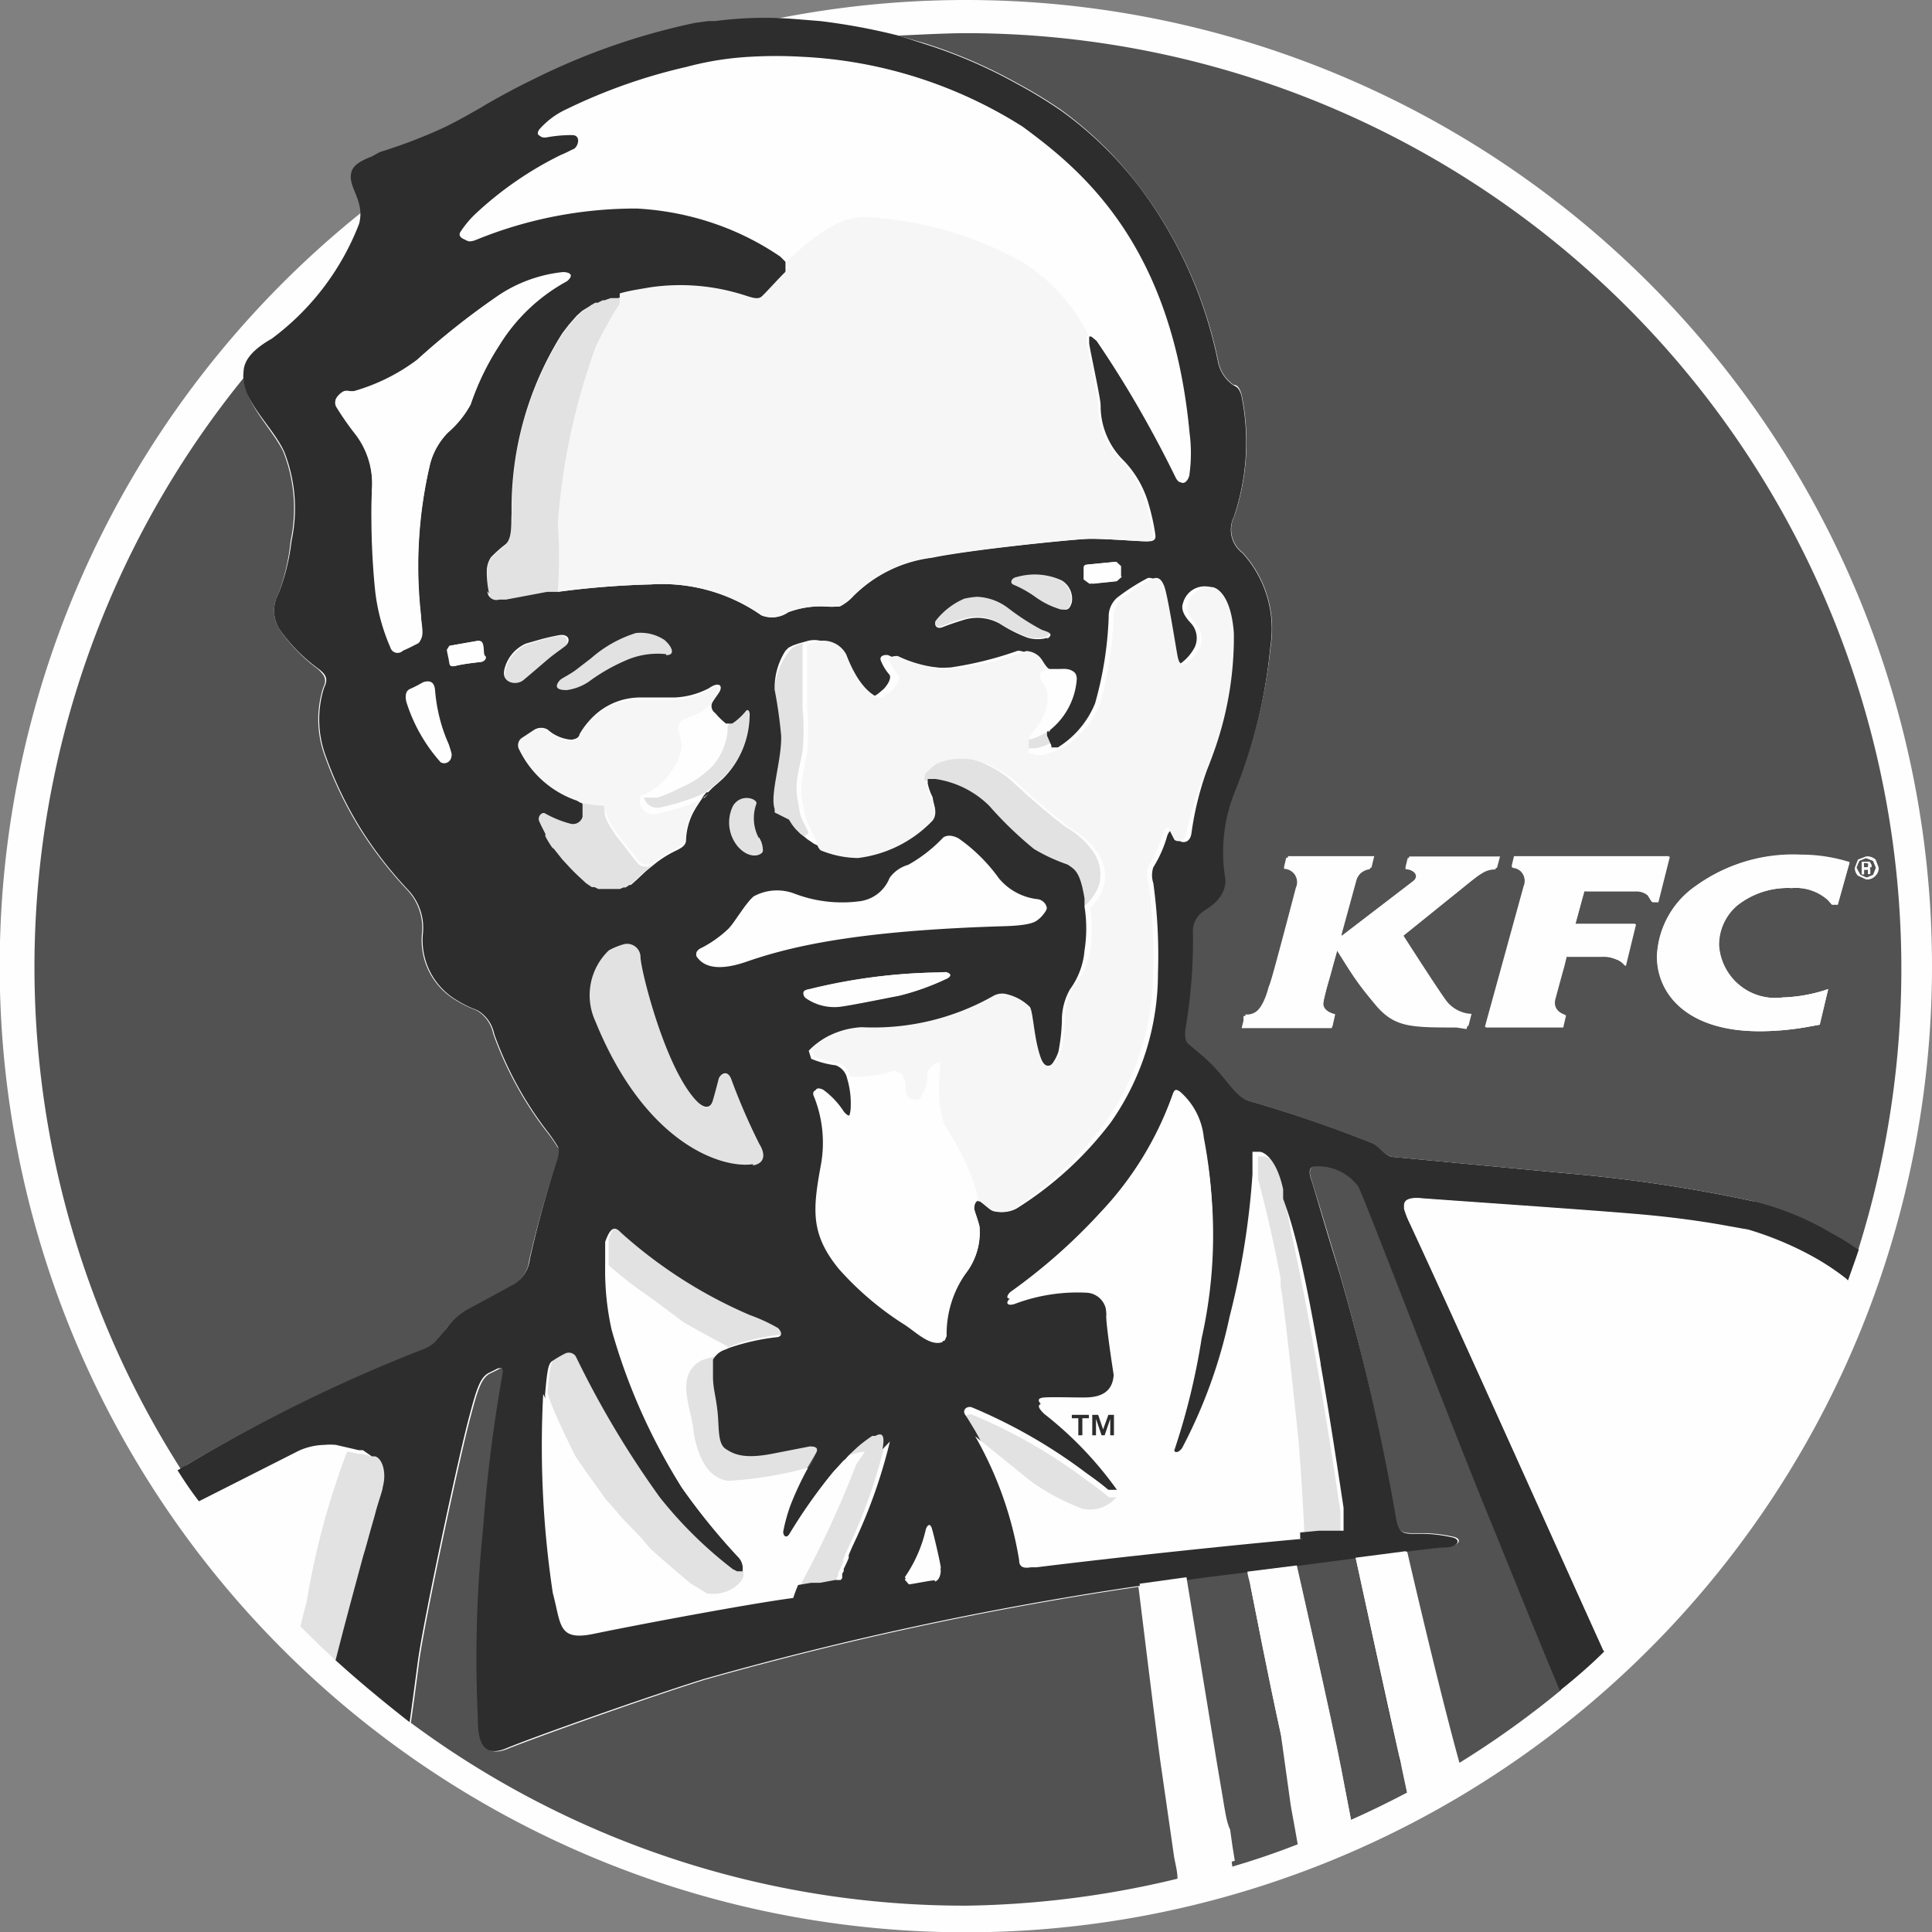
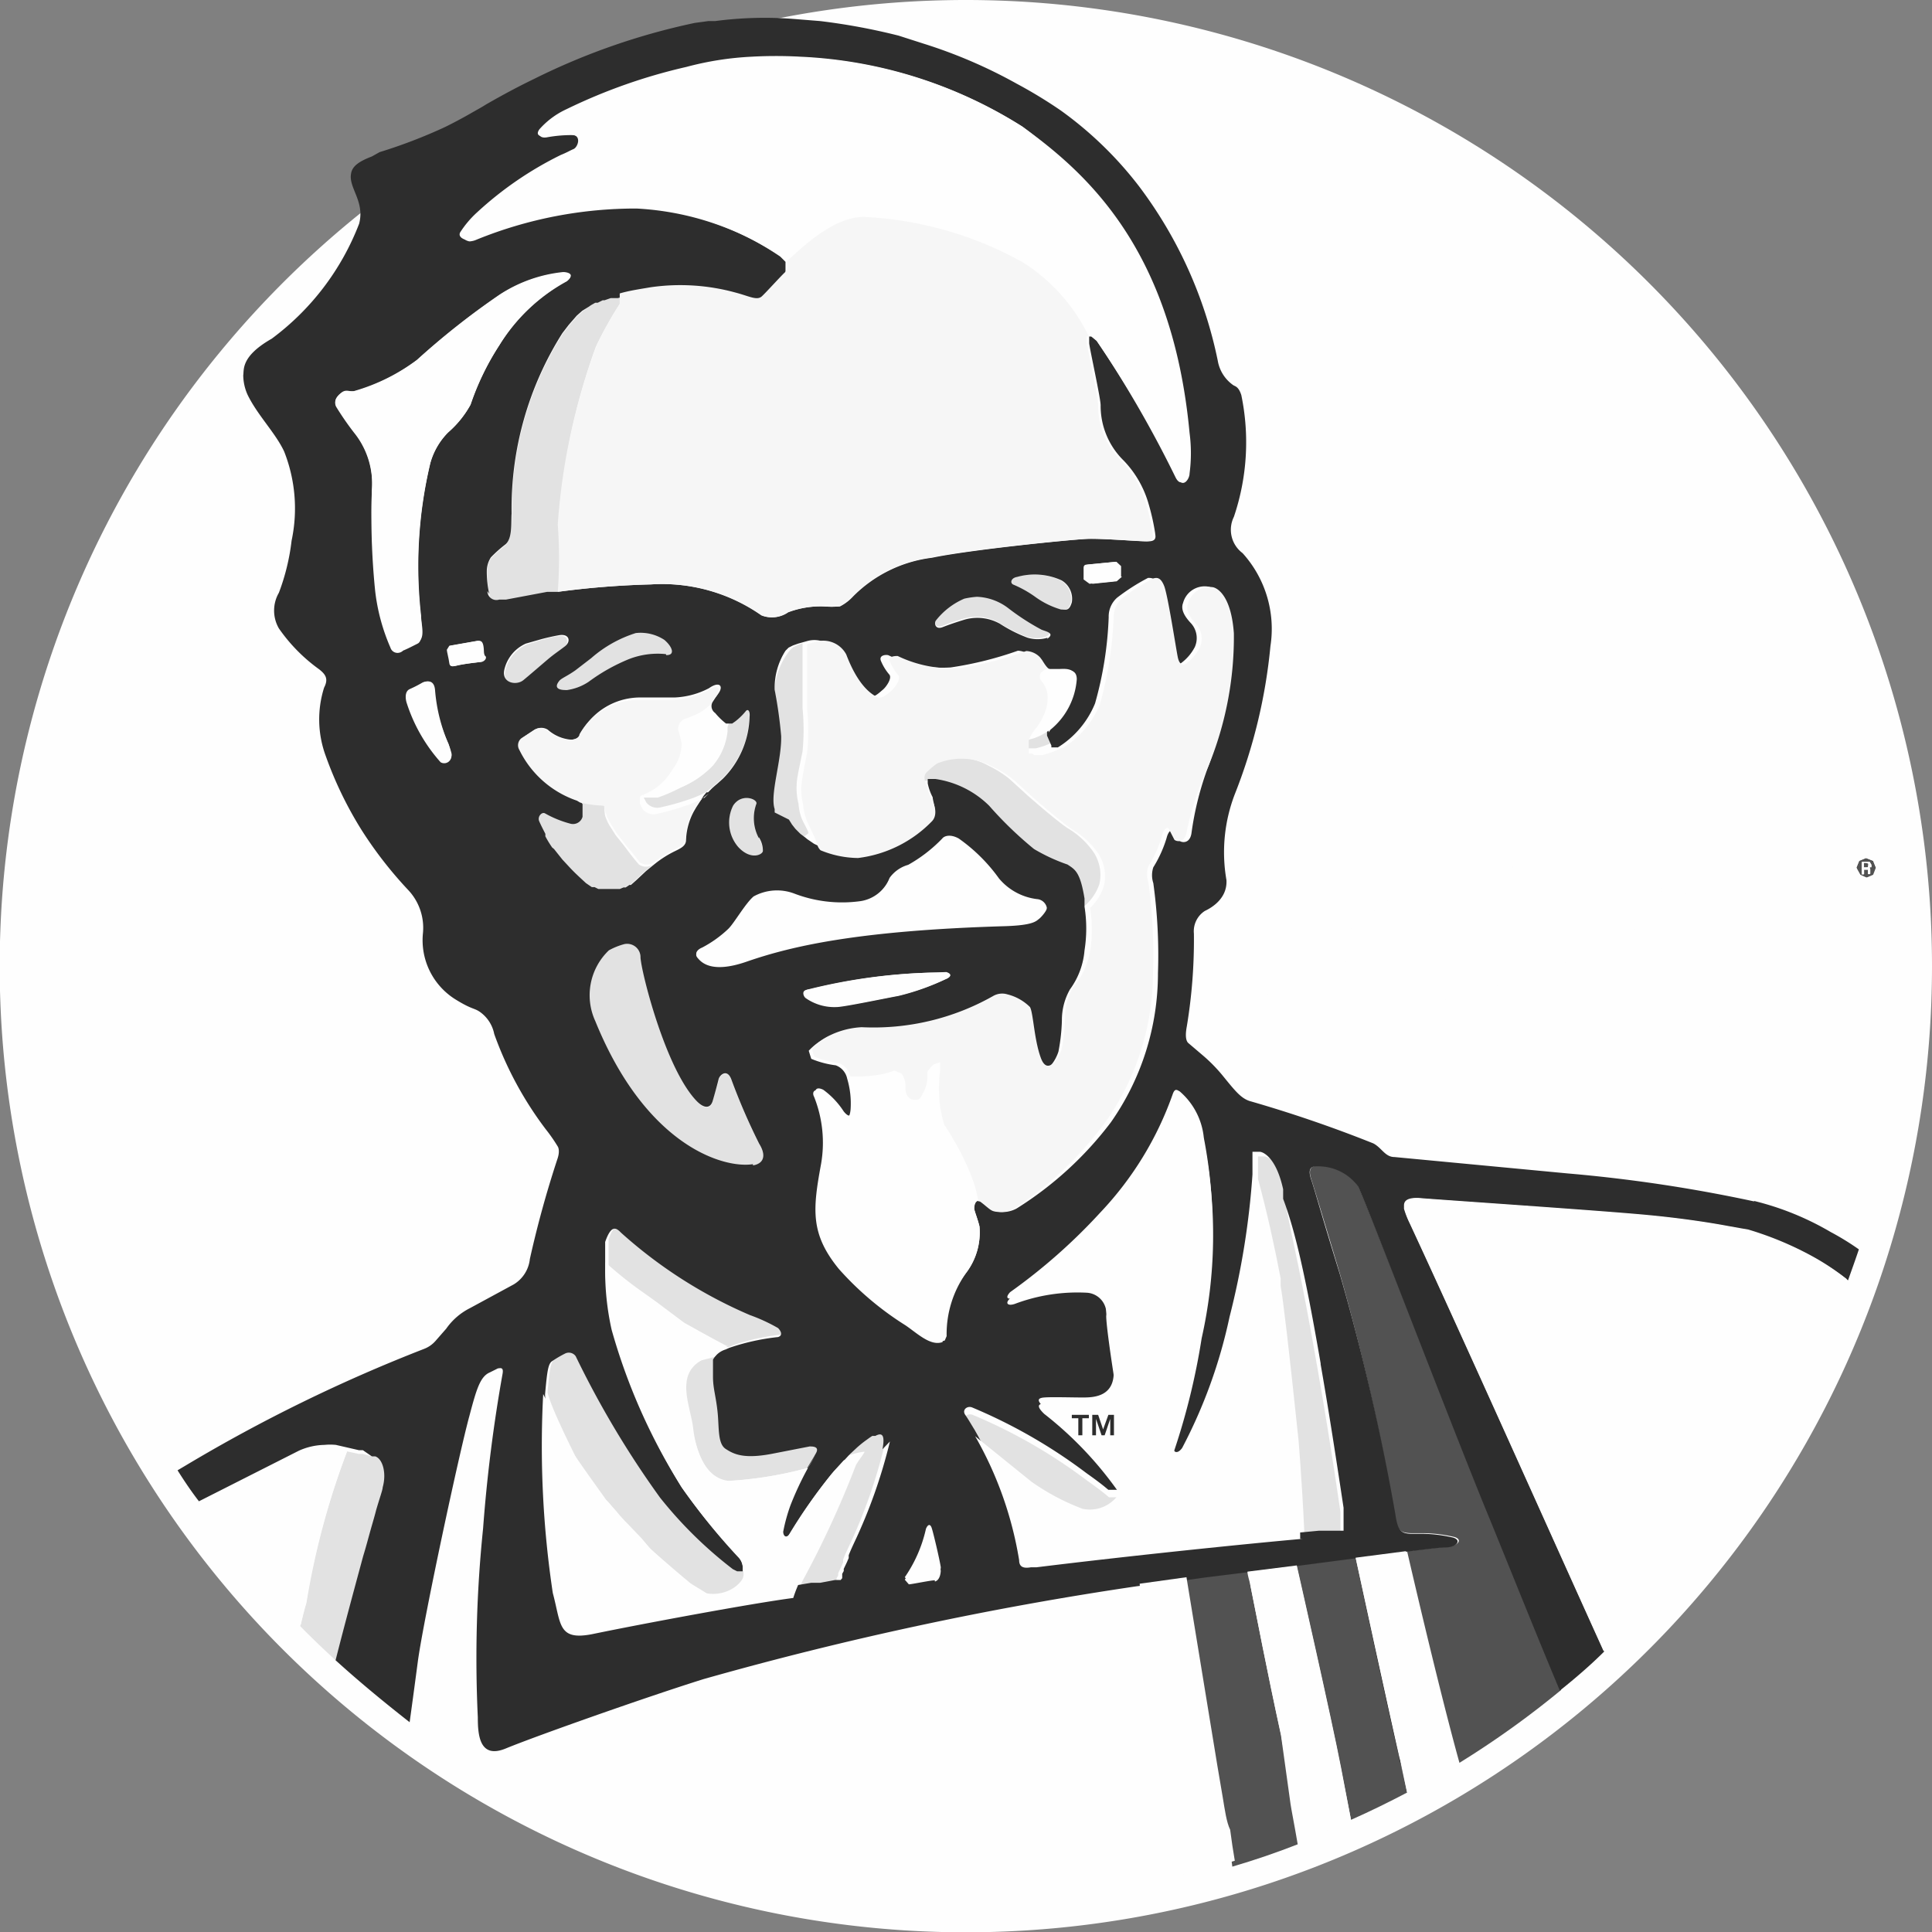
<svg xmlns="http://www.w3.org/2000/svg" viewBox="0 0 62.35 62.35">
  <rect x="0" y="0" width="62.35" height="62.35" fill="#808080" stroke="none" />
  <defs>
    <style>.cls-1{fill:#fefefe;}.cls-1,.cls-2,.cls-3,.cls-4,.cls-5{fill-rule:evenodd;}.cls-2{fill:#525252;}.cls-3{fill:#e2e2e2;}.cls-4{fill:#2d2d2d;}.cls-5{fill:#f6f6f6;}</style>
  </defs>
  <title>Ресурс 12</title>
  <g id="Слой_2" data-name="Слой 2">
    <g id="Слой_1-2" data-name="Слой 1">
      <path class="cls-1" d="M31.18,0A31.18,31.18,0,1,0,62.35,31.18,31.18,31.18,0,0,0,31.18,0Z" />
-       <path class="cls-2" d="M13.67,43.56a.93.93,0,0,0,.36-.25l.35-.4a2.07,2.07,0,0,1,.76-.66l1.42-.77a1.09,1.09,0,0,0,.52-.82A33.75,33.75,0,0,1,18,37.4c.11-.26.06-.32,0-.37a5.39,5.39,0,0,0-.42-.59,11.48,11.48,0,0,1-1.66-3.07,1.14,1.14,0,0,0-.43-.69c-.21-.16-.26-.08-.81-.42a2.25,2.25,0,0,1-1.06-2.15,1.78,1.78,0,0,0-.46-1.37,13.08,13.08,0,0,1-1.5-1.92,12.25,12.25,0,0,1-1.18-2.43,3.4,3.4,0,0,1-.05-2.2c.15-.29,0-.43-.16-.59A5.44,5.44,0,0,1,9,20.28a1.15,1.15,0,0,1,0-1.15,7,7,0,0,0,.38-1.68,5,5,0,0,0-.24-2.88C8.86,14,8.28,13.4,8,12.74a1.57,1.57,0,0,1-.14-.63l0,.09a30.15,30.15,0,0,0-2,35.25L6,47.29A51,51,0,0,1,13.67,43.56Z" />
      <path class="cls-2" d="M43.83,38.27a1.6,1.6,0,0,0-1.27-.65c-.12,0-.38,0-.25.41s.31,1,.93,3.07A73.76,73.76,0,0,1,45,48.84c.08.56.19.63.56.64H46a4.64,4.64,0,0,1,.93.12c.29.08.13.3-.25.32-.18,0-.79.08-1.27.14,0,0,1,4.35,1.69,6.83a29.58,29.58,0,0,0,3.28-2.35c-.76-1.81-1.57-3.84-2.26-5.53C47,46.33,44.23,39.14,43.83,38.27Z" />
-       <path class="cls-2" d="M37.49,57.14c-.12-.76-.71-5.63-.75-5.93v0a110.12,110.12,0,0,0-14,3c-1.85.58-5.33,1.82-6.36,2.23-.87.35-.88-.46-.92-1a40.78,40.78,0,0,1,.17-6.09,49.05,49.05,0,0,1,.63-5c0-.23-.09-.2-.15-.17l-.26.13c-.31.13-.43.53-.66,1.4-.33,1.2-1.46,6.47-1.66,7.89-.07.55-.17,1.3-.27,2a30,30,0,0,0,17.93,5.9A30.57,30.57,0,0,0,38,60.63c0-.24-.07-.48-.11-.71Z" />
      <path class="cls-2" d="M60.32,28.2Z" />
      <path class="cls-2" d="M40.35,51.15c0-.16-.06-.3-.09-.43l-1.37.17-.64.09s.89,5.2,1,6.1l.17,1c.07.39.12.77.2,1.16s.1.65.15,1c.72-.21,1.42-.45,2.11-.72-.1-.59-.22-1.2-.23-1.29L41.34,56C40.87,53.84,40.57,52.23,40.35,51.15Z" />
      <path class="cls-2" d="M45.15,56.69c-.38-1.7-1.4-6.42-1.4-6.42l-1.91.25s1.14,5,1.43,6.53l.33,1.68c.61-.27,1.22-.57,1.81-.88L45.22,57C45.2,56.89,45.18,56.79,45.15,56.69Z" />
      <path class="cls-3" d="M17.68,21.3c.19-.16.41-.3.54-.41s.14-.42-.19-.36c-.12,0-.36.07-.58.13L17,20.8a1.22,1.22,0,0,0-.7.87c-.07.41.36.53.62.31S17.38,21.53,17.68,21.3Z" />
      <path class="cls-3" d="M20.5,20.43a4,4,0,0,0-1.44.81l-.52.4c-.26.18-.42.24-.5.32-.26.27.12.32.22.31A1.65,1.65,0,0,0,19,22a6,6,0,0,1,1.31-.7,2.53,2.53,0,0,1,1.18-.16c.31,0,.21-.27,0-.49A1.4,1.4,0,0,0,20.5,20.43Z" />
      <path class="cls-3" d="M23.66,26a1.21,1.21,0,0,0,.16,1.36c.41.45.8.25.8.13a.79.79,0,0,0-.13-.44,1.36,1.36,0,0,1-.08-1.11C24.46,25.79,23.93,25.58,23.66,26Z" />
      <path class="cls-3" d="M32.52,19.58a1.77,1.77,0,0,0-1-.36,2.7,2.7,0,0,0-.41.06,2.33,2.33,0,0,0-.92.71c-.06.09,0,.3.22.21s.44-.16.7-.24a1.49,1.49,0,0,1,1.12.13,4.62,4.62,0,0,0,.89.45,1,1,0,0,0,.65,0c.28-.19,0-.24-.18-.3A7.62,7.62,0,0,1,32.52,19.58Z" />
      <path class="cls-3" d="M34.56,19.44a.69.69,0,0,0-.33-.71,2.09,2.09,0,0,0-1.44-.11c-.19,0-.24.2-.11.25a3.58,3.58,0,0,1,.71.4,2.68,2.68,0,0,0,.82.4C34.36,19.67,34.47,19.74,34.56,19.44Z" />
      <path class="cls-3" d="M23.19,34.83c0,.13-.14.45-.19.7s-.27.29-.52,0c-1-1.06-1.77-4.26-1.81-4.65a.43.43,0,0,0-.56-.4,2.19,2.19,0,0,0-.46.19A2,2,0,0,0,19.21,33c1.64,4,4.15,4.77,5.09,4.62.36-.06.43-.33.2-.7a20.15,20.15,0,0,1-.9-2.08C23.46,34.47,23.22,34.74,23.19,34.83Z" />
      <path class="cls-3" d="M41.59,38.84l0-.13v-.05l0-.13c-.23-1.05-.66-1.17-.76-1.21l-.1,0h-.13v0l0,0h0v.07l0,.12v.27l0,.27c.3,1.11.54,2.21.73,3.21l0,.25c.08.44.25,1.85.58,5,.08,1,.15,2.15.19,3.08H42l.53-.05.3,0,.14,0h.06l.09,0h0l.09,0,0,0,.05,0v0l0-.09v-.16h0v-.23l0-.26c-.27-1.86-.52-3.38-.74-4.63-.5-2.9-.84-4.32-1-5.14Z" />
      <path class="cls-3" d="M17.69,19.15h.17l.17,0h0a14.3,14.3,0,0,0,0-2.17,20.48,20.48,0,0,1,1.2-5.79A12.1,12.1,0,0,1,20,9.81l0-.11,0-.23h0l-.14,0-.09,0-.2.07-.06,0-.16.08-.08,0-.14.08L19,9.9l-.2.15,0,0-.18.16-.06.07-.14.16-.06.07-.2.26a10.59,10.59,0,0,0-1.64,5.82c0,.28,0,.77-.2,1a4.09,4.09,0,0,0-.47.42.84.84,0,0,0-.13.42,3.22,3.22,0,0,0,.08.76.29.29,0,0,0,.38.27l.22,0Z" />
      <path class="cls-3" d="M35.48,28.53a1.33,1.33,0,0,0-.17-1,2.64,2.64,0,0,0-.85-.8c-.38-.25-1.23-1-1.31-1.07l-.57-.52a3.51,3.51,0,0,0-.68-.43,2.1,2.1,0,0,0-1.81-.11,2.58,2.58,0,0,0-.32.27c-.14.13,0,.38,0,.47l0,0v-.06h0V25.2l0,0h0l0,0h0l.06,0h.21a3.1,3.1,0,0,1,1.73.86,12.12,12.12,0,0,0,1.44,1.42,5.8,5.8,0,0,0,1.08.5c.24.16.41.23.55,1.1l0,.28h0A1.63,1.63,0,0,0,35.48,28.53Z" />
      <path class="cls-3" d="M23.48,23.46v.14A2,2,0,0,1,23,24.71a3.07,3.07,0,0,1-1,.69,5.43,5.43,0,0,1-.73.22l-.2,0-.13,0-.17,0,0,0,0,.05h0v.06l.09.17a.45.45,0,0,0,.48.15,7.64,7.64,0,0,0,.83-.23,3.55,3.55,0,0,0,.62-.26l.2-.16h0l.08-.07,0,0,.06-.05.19-.17a2.87,2.87,0,0,0,.86-2c0-.17-.05-.28-.13-.17a2,2,0,0,1-.33.32l-.1.07h-.09Z" />
      <path class="cls-3" d="M18.11,27.75l.26.28v0h0c.17.18.35.34.5.48l.19.13h0l.09,0,.12.06.09,0,.12,0h.2l.1,0h.11l.07,0,.12-.05.07,0,.12-.08.05,0,.17-.15.32-.3.27-.22h0a.41.41,0,0,1-.46,0s-.17-.19-.37-.46-.26-.33-.39-.5l-.19-.3a1.59,1.59,0,0,1-.14-.31v0A1.75,1.75,0,0,1,19.5,26a3.55,3.55,0,0,1-.78-.19h0l.05.06v0l0,.05v.32l0,.08a.32.32,0,0,1-.4.22,3.42,3.42,0,0,1-.81-.33c-.11-.06-.29,0-.19.25s.13.27.2.41l0,.08a3.48,3.48,0,0,0,.22.36h0l.27.34Z" />
      <path class="cls-3" d="M33.31,23.81A.66.66,0,0,0,33,24v.1l0,0v0l0,0v0l.05,0v0l0,0h0l.06,0h0l.07.05.11,0h.14a2.77,2.77,0,0,0,.62-.23H34l0,0h0l0-.06-.14-.32v-.13l0-.06A1.79,1.79,0,0,1,33.31,23.81Z" />
      <path class="cls-3" d="M26.09,26.89c0-.08-.17-.34-.23-.51a1.64,1.64,0,0,1-.09-.44,2,2,0,0,1-.06-.6c0-.21.06-.44.19-1.09a7.24,7.24,0,0,0,0-1.39c0-.35,0-1.22,0-2.1h0l-.17.06,0,0-.14.07,0,0-.1.1A2.22,2.22,0,0,0,25,22.26a14.53,14.53,0,0,1,.13,1.46c0,.79-.37,1.89-.21,2.36l0,.11,0,0,.07.13v0l.1.16,0,0,.11.14,0,0,.16.16,0,0,.16.12.06.05.22.15,0,0,.23.11,0,0h0a.4.4,0,0,1-.11-.2A1.63,1.63,0,0,0,26.09,26.89Z" />
      <path class="cls-3" d="M28.49,46.09l-.1,0h0l-.09.06h0l-.11.08,0,0a3.29,3.29,0,0,0-.34.28l0,0-.17.16-.06.06-.22.24h0l0,0a2,2,0,0,1,.49-.12c.05,0-.15.22-.27.44A31.41,31.41,0,0,1,25.91,51a4.63,4.63,0,0,0-.25.62l.15,0,.14,0,.48-.09h.07l.06,0h0l0,0h0l.05,0h0l0,0h0l0,0h0l0,0h0l0,0h0l.05-.06h0L27,51l0,0,0,0h0l0-.07v0l.05-.09,0-.07v0h0l.1-.21h0l.06-.14,0-.09c.05-.13.11-.26.17-.39a16.89,16.89,0,0,0,1.16-3.28C28.8,46.13,28.73,46,28.49,46.09Z" />
      <path class="cls-3" d="M33.31,47.86a7.37,7.37,0,0,0,1.64.87,1.12,1.12,0,0,0,1.13-.41h0l-.06,0h-.17l-.06,0c-.11-.09-.23-.2-.71-.54a17,17,0,0,0-3.69-2.12c-.16-.06-.34.07-.22.24s.2.32.3.48l0,0Z" />
-       <path class="cls-3" d="M22.64,43.9c-.86.48-.35,1.49-.27,2.19s.37,1.61,1.14,1.7a12.44,12.44,0,0,0,2.61-.43c.1-.18.19-.34.26-.45l.05-.09c.15-.28-.09-.24-.19-.24L25,46.82c-.9.17-1.23,0-1.48-.16s-.21-.67-.26-1.17-.12-.78-.15-1.15l0-.2v-.29l0-.07v0A2.7,2.7,0,0,0,22.64,43.9Z" />
+       <path class="cls-3" d="M22.64,43.9c-.86.48-.35,1.49-.27,2.19s.37,1.61,1.14,1.7a12.44,12.44,0,0,0,2.61-.43c.1-.18.19-.34.26-.45l.05-.09c.15-.28-.09-.24-.19-.24L25,46.82c-.9.17-1.23,0-1.48-.16s-.21-.67-.26-1.17-.12-.78-.15-1.15l0-.2v-.29l0-.07v0Z" />
      <path class="cls-3" d="M21.22,42.06l.88.66c.06,0,.87.49,1.37.75l.06,0,.11-.05a7.19,7.19,0,0,1,1.58-.35c.22-.06.11-.22,0-.29a5.61,5.61,0,0,0-.91-.42,15.12,15.12,0,0,1-4.16-2.66c-.17-.18-.32-.24-.51.3l0,.14v.06l0,.11v.07l0,.18v.28h0a12.34,12.34,0,0,0,1.26,1Z" />
      <path class="cls-3" d="M18.57,47c.24.44.93,1.37,1,1.42s.18.21.35.4a5.21,5.21,0,0,0,.37.41l.45.47L21,50c.24.22,1.13,1,1.22,1.06l.59.36A1.22,1.22,0,0,0,24,50.94a.35.35,0,0,0,.05-.35v0l0,.06h0l-.06,0h-.12l-.14-.07a13.5,13.5,0,0,1-2.35-2.31,30.39,30.39,0,0,1-2.72-4.56.27.27,0,0,0-.34-.09,3.66,3.66,0,0,0-.41.24c-.14.08-.17.31-.24,1.08h0C17.79,45.43,18.37,46.59,18.57,47Z" />
      <path class="cls-3" d="M12,49.37c.07-.25.14-.48.19-.68.11-.38.19-.65.21-.73.13-.41,0-.87-.24-1L12,47h0l-.3-.08h-.06l-.07,0-.37-.08a25.13,25.13,0,0,0-1.33,4.94c-.05.15-.11.39-.18.7.37.38.76.75,1.15,1.11.28-1.11.62-2.33.89-3.36C11.84,49.89,11.91,49.62,12,49.37Z" />
      <path class="cls-4" d="M56.6,38.77a48.1,48.1,0,0,0-6-.9L45,37.34c-.3,0-.41-.3-.68-.44a42,42,0,0,0-4-1.37c-.29-.1-.48-.35-.88-.84a5.15,5.15,0,0,0-.61-.62l-.47-.4c-.08-.06-.12-.22-.06-.54a17.08,17.08,0,0,0,.23-3,.78.78,0,0,1,.35-.73c.1-.05.74-.34.7-1a5.22,5.22,0,0,1,.27-2.77A17.44,17.44,0,0,0,41,20.85a3.64,3.64,0,0,0-.9-3,.94.94,0,0,1-.28-1.17,7.5,7.5,0,0,0,.24-3.93c-.09-.28-.2-.28-.26-.32a1.21,1.21,0,0,1-.5-.79A14,14,0,0,0,36.75,6a12,12,0,0,0-2.51-2.43,15.08,15.08,0,0,0-1.43-.87,16,16,0,0,0-3-1.29L29,1.15h0A20.21,20.21,0,0,0,26.47.68L25.6.61a12.21,12.21,0,0,0-2.52.07l-.22,0-.44.06a21.66,21.66,0,0,0-5.19,1.81c-.58.28-1.09.56-1.56.83l0,0c-.12.08-.31.18-.5.29s-.56.31-.83.44a16.77,16.77,0,0,1-2.09.8L12,5.05c-.39.15-.63.3-.67.55-.09.46.45.89.26,1.62a8.35,8.35,0,0,1-2.82,3.71c-1,.57-.89,1-.92,1.18a1.57,1.57,0,0,0,.14.63c.32.66.9,1.23,1.18,1.83a5,5,0,0,1,.24,2.88A7,7,0,0,1,9,19.13a1.15,1.15,0,0,0,0,1.15,5.44,5.44,0,0,0,1.3,1.32c.2.16.31.3.16.59a3.4,3.4,0,0,0,.05,2.2,12.25,12.25,0,0,0,1.18,2.43,13.08,13.08,0,0,0,1.5,1.92,1.78,1.78,0,0,1,.46,1.37,2.25,2.25,0,0,0,1.06,2.15c.55.34.6.26.81.42a1.14,1.14,0,0,1,.43.69,11.48,11.48,0,0,0,1.66,3.07A5.39,5.39,0,0,1,18,37s.08.11,0,.37a33.75,33.75,0,0,0-.9,3.26,1.09,1.09,0,0,1-.52.82l-1.42.77a2.07,2.07,0,0,0-.76.66l-.35.4a.93.93,0,0,1-.36.25A51,51,0,0,0,6,47.29l-.27.16c.22.35.45.69.69,1l3.22-1.63a2.09,2.09,0,0,1,.83-.19,1.83,1.83,0,0,1,.37,0l.74.17.07,0h.06L12,47h0l.11,0c.24.08.37.54.24,1,0,.08-.1.35-.21.73-.05.2-.12.43-.19.68s-.14.52-.23.81c-.27,1-.61,2.25-.89,3.36.76.69,1.56,1.35,2.39,2,.1-.72.2-1.47.27-2,.2-1.42,1.33-6.69,1.66-7.89.23-.87.35-1.27.66-1.4l.26-.13c.06,0,.19-.06.15.17a49.05,49.05,0,0,0-.63,5,40.78,40.78,0,0,0-.17,6.09c0,.56.05,1.37.92,1,1-.41,4.51-1.65,6.36-2.23a110.12,110.12,0,0,1,14-3L38.25,51s.89,5.2,1,6.1l.17,1-.17-1c-.15-.9-1-6.1-1-6.1l.64-.09,1.37-.17,1.58-.2,1.91-.25h0s1,4.72,1.4,6.42c0,.1.05.2.07.29l.19.87h0L45.23,57c-.32-1.34-1.48-6.71-1.48-6.71l1.62-.21c.48-.06,1.09-.14,1.27-.14.38,0,.54-.24.25-.32a4.64,4.64,0,0,0-.93-.12h-.37c-.37,0-.48-.08-.56-.64a73.76,73.76,0,0,0-1.79-7.74c-.62-2-.78-2.62-.93-3.07s.13-.41.25-.41a1.6,1.6,0,0,1,1.27.65c.4.87,3.14,8.06,4.25,10.74.69,1.69,1.5,3.72,2.26,5.53.5-.4,1-.83,1.43-1.26-1.42-3.13-4.59-10.22-6.26-13.81a2.92,2.92,0,0,1-.18-.46l0-.11c0-.23.3-.26.45-.25.59.06,6,.42,7.41.56,1,.09,1.93.23,2.57.35l.39.07.31.07a10.6,10.6,0,0,1,2.1.88,8.07,8.07,0,0,1,1.08.72c.12-.34.24-.67.35-1a8.55,8.55,0,0,0-.91-.56,9.18,9.18,0,0,0-2.46-1ZM13,21h0a.24.24,0,0,1-.37-.12,6.34,6.34,0,0,1-.5-1.9A24,24,0,0,1,12,15.84,2.63,2.63,0,0,0,11.48,14a9.28,9.28,0,0,1-.62-.89c-.1-.18,0-.31.16-.44s.29,0,.44-.06a6.23,6.23,0,0,0,2-1,24.74,24.74,0,0,1,2.66-2.1,4.6,4.6,0,0,1,2.05-.73c.16,0,.4.07.13.28a5.84,5.84,0,0,0-2.18,2.07,8.51,8.51,0,0,0-.93,1.92,3.24,3.24,0,0,1-.72.89,2.28,2.28,0,0,0-.58,1,14.34,14.34,0,0,0-.3,4.93c0,.31.16.73-.13.88s-.33.17-.48.23Zm1.26,3.6h0a5.3,5.3,0,0,1-1.1-1.93c0-.1-.07-.35.1-.43a3.87,3.87,0,0,0,.41-.21c.1-.05.34-.11.37.24A5.44,5.44,0,0,0,14.47,24a2.37,2.37,0,0,1,.1.31.23.23,0,0,1-.34.25Zm1.29-3.24h0s-.47.05-.71.1-.3.08-.31-.06-.07-.37-.08-.43l.08-.13.91-.16c.06,0,.13,0,.16.16s0,.28.06.33,0,.16-.11.19Zm.24-2.19h0a3.22,3.22,0,0,1-.08-.76.84.84,0,0,1,.13-.42,4.09,4.09,0,0,1,.47-.42c.23-.19.18-.68.2-1a10.59,10.59,0,0,1,1.64-5.82l.2-.26.06-.07.14-.16.06-.07.18-.16,0,0L19,9.9l.07-.05.14-.08.08,0,.16-.08.06,0,.2-.07.09,0,.14,0h0c.34-.09.69-.14,1-.2a6.73,6.73,0,0,1,2.74.17c.46.15.71.27.86.12s.58-.62.75-.78l.06-.08V8.52l0-.07-.17-.17a9.26,9.26,0,0,0-4.73-1.6,13.61,13.61,0,0,0-5.16,1,.65.65,0,0,1-.23.06c-.06,0-.29-.08-.21-.24a3.21,3.21,0,0,1,.55-.65A11.34,11.34,0,0,1,18.1,5c.22-.09.27-.13.41-.19s.29-.47-.11-.47a4.36,4.36,0,0,0-.79.07c-.21,0-.33-.06-.2-.24a2.64,2.64,0,0,1,.88-.65,17.92,17.92,0,0,1,3.86-1.36,10,10,0,0,1,2.1-.33,14.28,14.28,0,0,1,1.58,0A14.57,14.57,0,0,1,33,4.09c2,1.45,4.83,3.88,5.39,9.88a5,5,0,0,1,0,1.31c0,.18-.22.51-.4.13A37.09,37.09,0,0,0,35.39,11l-.17-.14h-.07l0,0v.21c0,.11.36,1.73.37,2a2.47,2.47,0,0,0,.75,1.8,3.33,3.33,0,0,1,.8,1.4,7.23,7.23,0,0,1,.21.94c0,.07.08.26-.22.26s-1.43-.09-1.91-.08-3.83.35-5.07.61a4.33,4.33,0,0,0-2.55,1.25,1.5,1.5,0,0,1-.42.32,3.1,3.1,0,0,1-.52,0,3,3,0,0,0-1.15.19.91.91,0,0,1-.85.1,5.6,5.6,0,0,0-3.57-1A27.85,27.85,0,0,0,18,19.1l-.17,0h-.17l-1.33.25-.22,0a.29.29,0,0,1-.38-.27Zm20.42-.56h0l-.17.15-.78.08L35,18.7l0-.34c0-.05,0-.12.11-.14l.92-.09.15.14v.34Zm-2.79.66h0a3.58,3.58,0,0,0-.71-.4c-.13-.05-.08-.22.11-.25a2.09,2.09,0,0,1,1.44.11.69.69,0,0,1,.33.71c-.09.3-.2.23-.35.23a2.68,2.68,0,0,1-.82-.4Zm.39,1.31h0a1.13,1.13,0,0,1-.65,0,4.62,4.62,0,0,1-.89-.45A1.49,1.49,0,0,0,31.12,20c-.26.08-.47.15-.7.24s-.28-.12-.22-.21a2.33,2.33,0,0,1,.92-.71,2.7,2.7,0,0,1,.41-.06,1.77,1.77,0,0,1,1,.36,7.62,7.62,0,0,0,1.08.7c.14.06.46.11.18.3ZM24.11,31h0c-1.17.41-1.5,0-1.6-.12s0-.24.15-.3a3.74,3.74,0,0,0,.84-.6c.19-.18.55-.82.82-1.05a1.57,1.57,0,0,1,1.32-.09,4.31,4.31,0,0,0,2.14.24,1.2,1.2,0,0,0,.93-.75,1.11,1.11,0,0,1,.6-.42,4.74,4.74,0,0,0,1.1-.85c.05-.07.24-.16.53,0a5.46,5.46,0,0,1,1.3,1.29,1.9,1.9,0,0,0,1.26.67.35.35,0,0,1,.28.26c0,.06-.13.24-.23.33s-.17.22-1.12.24c-4.76.12-6.9.65-8.32,1.14Zm6.46.57h0a7.89,7.89,0,0,1-1.54.55c-.42.08-1.75.35-2,.36a1.61,1.61,0,0,1-1-.29c-.07-.05-.16-.23.09-.27A18.24,18.24,0,0,1,30,31.39l.5,0c.06,0,.32.08,0,.22Zm-6.27,6h0c-.94.15-3.45-.58-5.09-4.62a2,2,0,0,1,.44-2.28,2.19,2.19,0,0,1,.46-.19.43.43,0,0,1,.56.4c0,.39.79,3.59,1.81,4.65.25.26.45.24.52,0s.16-.57.19-.7.27-.36.41,0a20.15,20.15,0,0,0,.9,2.08c.23.37.16.64-.2.7Zm.19-10.55h0a.79.79,0,0,1,.13.44c0,.12-.39.32-.8-.13A1.21,1.21,0,0,1,23.66,26c.27-.42.8-.21.75-.06a1.36,1.36,0,0,0,.08,1.11Zm-3-5.91h0a2.56,2.56,0,0,0-1.19.16A6,6,0,0,0,19,22a1.67,1.67,0,0,1-.71.27c-.11,0-.49,0-.23-.31.08-.08.24-.14.5-.32l.52-.4a4,4,0,0,1,1.44-.81,1.4,1.4,0,0,1,.92.22c.26.22.36.5.06.49Zm-5.22.53h0a1.22,1.22,0,0,1,.7-.87l.49-.14c.22-.06.46-.11.58-.13.33-.06.4.2.19.36s-.35.25-.54.41-.58.5-.8.68-.69.1-.62-.31Zm1.55,5.71h0a3.48,3.48,0,0,1-.22-.36l0-.08c-.07-.14-.14-.27-.2-.41s.08-.31.19-.25a3.42,3.42,0,0,0,.81.33.32.32,0,0,0,.4-.22l0-.08V26l0-.05v0l-.05-.06-.1-.06a3.23,3.23,0,0,1-1.86-1.64.29.29,0,0,1,.06-.37l.41-.27a.39.39,0,0,1,.42,0,1.29,1.29,0,0,0,.74.32c.25,0,.27-.12.31-.18a2.17,2.17,0,0,1,1.87-1.18c.51,0,1,0,1.15,0a2.6,2.6,0,0,0,1.13-.3c.34-.24.49-.07.29.19l-.08.11,0,0-.07.11a.27.27,0,0,0,.06.39,2.17,2.17,0,0,0,.35.34l.12,0h.08l.1-.07a2,2,0,0,0,.33-.32c.08-.11.15,0,.13.17a2.93,2.93,0,0,1-.86,2l-.19.17-.06.05,0,0-.09.08-.07.07-.07.07-.05,0-.09.11,0,0L22.5,26l-.11.19a2.1,2.1,0,0,0-.25.92c0,.19-.18.27-.34.35a3.45,3.45,0,0,0-.68.43h0l-.27.22-.32.3-.17.15-.05,0-.12.08-.07,0-.12.05-.07,0h-.11l-.1,0h-.2l-.12,0-.09,0-.12-.06-.09,0h0l-.19-.13c-.15-.14-.33-.3-.5-.48h0v0l-.26-.28,0,0-.27-.34ZM28.72,46.52h0a16.89,16.89,0,0,1-1.16,3.28c-.06.13-.12.26-.17.39l0,.09-.06.14h0l-.1.21h0v0l0,.07-.05.09h0l0,.07h0l0,0h0l0,.07h0l-.05.06h0l0,0h0l0,0h0l0,0h0l0,0h0l-.05,0h0l0,0h0l-.06,0h-.07l-.48.09-.14,0-.15,0c-1.31.22-4.86.83-6.5,1.17-1.1.21-1-.34-1.26-1.33A31.9,31.9,0,0,1,17.59,45c.07-.77.1-1,.24-1.08a3.66,3.66,0,0,1,.41-.24.27.27,0,0,1,.34.09,30.39,30.39,0,0,0,2.72,4.56,13.5,13.5,0,0,0,2.35,2.31l.14.07h.12l.06,0h0l0-.06v0a.52.52,0,0,0-.15-.42A20.65,20.65,0,0,1,22,48a19.31,19.31,0,0,1-2.26-5.08,8.67,8.67,0,0,1-.21-2h0v-.28l0-.18v-.07l0-.11v-.06l0-.14c.19-.54.34-.48.51-.3a15.12,15.12,0,0,0,4.16,2.66,5.61,5.61,0,0,1,.91.42c.07.07.18.23,0,.29a7.19,7.19,0,0,0-1.58.35l-.11.05a.69.69,0,0,0-.41.33l0,.07v.29l0,.2c0,.37.1.64.15,1.15s0,1,.26,1.17.58.33,1.48.16l1.23-.24c.1,0,.34,0,.19.24l-.05.09a10.26,10.26,0,0,0-.83,1.66,5.59,5.59,0,0,0-.23.83c0,.1.05.3.22.08a16.82,16.82,0,0,1,1.4-2l.33-.36h0l.22-.24.06-.06.17-.16,0,0a3.29,3.29,0,0,1,.34-.28l0,0,.11-.08h0l.09-.06h0l.1,0c.24-.13.31,0,.23.43ZM30.17,51h0c-.14,0-.75.13-.84.13l-.13-.15a4.45,4.45,0,0,0,.68-1.55c0-.16.14-.27.2,0s.24,1,.28,1.26c0,0,0,.3-.19.35Zm.25-7.69h0c-.39.15-.84-.3-1.2-.54a9.93,9.93,0,0,1-2.15-1.82c-.93-1.14-.84-1.93-.57-3.4a4,4,0,0,0-.23-2.16c-.07-.13,0-.28.23-.17a2.64,2.64,0,0,1,.66.7c.22.27.27.08.29-.11a2.8,2.8,0,0,0-.11-1h0v0a.58.58,0,0,0-.37-.43,3,3,0,0,1-.79-.21l-.08-.26a1.9,1.9,0,0,1,.61-.44,2.66,2.66,0,0,1,1-.25,7.84,7.84,0,0,0,4.23-1,.6.6,0,0,1,.48-.06,1.59,1.59,0,0,1,.72.41c.11.2.13,1,.35,1.64s.59,0,.67-.28a6.14,6.14,0,0,0,.11-1,2,2,0,0,1,.26-1A2.48,2.48,0,0,0,35,30.67a4.51,4.51,0,0,0,0-1.41L35,29c-.14-.87-.31-.94-.55-1.1a5.8,5.8,0,0,1-1.08-.5A12.12,12.12,0,0,1,31.92,26a3.1,3.1,0,0,0-1.73-.86H30l-.06,0h0l0,0h0l0,0v.08h0v.06a1.66,1.66,0,0,0,.16.45c0,.12.15.47,0,.67a4,4,0,0,1-2.39,1.19,3.24,3.24,0,0,1-1.21-.25h0l0,0-.23-.11,0,0-.22-.15-.06-.05-.16-.12,0,0-.16-.16,0,0-.11-.14,0,0-.1-.16v0L25,26.22l0,0,0-.11c-.16-.47.23-1.57.21-2.36A14.53,14.53,0,0,0,25,22.26,2.22,2.22,0,0,1,25.35,21l.1-.1,0,0,.14-.07,0,0,.17-.06h0l.32-.09a.84.84,0,0,1,.94.42c.39,1.08.83,1.31,1,1.38s.37-.14.47-.22.31-.37.21-.49a1.66,1.66,0,0,1-.27-.44c-.08-.2.19-.21.25-.18a4,4,0,0,0,2,.39A11.51,11.51,0,0,0,32.85,21a.65.65,0,0,1,.45.21l.06.08c.07.11.18.27.27.3h0c.12,0,.39,0,.54,0s.54-.06.53.3a2.32,2.32,0,0,1-.85,1.63l-.06.09v.13l.14.32,0,.06h0l0,0h.13l.08,0a3,3,0,0,0,1.2-1.42,11.73,11.73,0,0,0,.44-2.78.81.81,0,0,1,.27-.63,6.71,6.71,0,0,1,1-.64c.11,0,.23,0,.36.24s.39,2,.44,2.3.21.26.28.2a1.51,1.51,0,0,0,.43-.51.71.71,0,0,0-.11-.75c-.15-.16-.37-.42-.27-.67a.72.72,0,0,1,.8-.53c.12,0,.59.23.68,1.49A11,11,0,0,1,39,24.72a9.91,9.91,0,0,0-.55,2.18c-.06.35-.33.29-.39.23l-.19-.37s-.15,0-.22.28a3.93,3.93,0,0,1-.43.95.81.81,0,0,0,0,.51,17,17,0,0,1,.15,2.91,8.37,8.37,0,0,1-1.52,4.81A11.37,11.37,0,0,1,32.81,39a.94.94,0,0,1-.67.09c-.12,0-.23-.16-.45-.32l-.05,0c-.17-.08-.2.17-.2.23s.11.33.17.58a2.16,2.16,0,0,1-.41,1.47,3.41,3.41,0,0,0-.72,2.08l-.06.14Zm12.2.72h0c.22,1.25.46,2.77.74,4.63l0,.26v.23h0v.16l0,.09v0l-.05,0,0,0-.09,0h0l-.09,0H43l-.14,0-.3,0-.53.05c-1.91.17-5.62.55-8.6.92l-.18,0c-.23,0-.36,0-.38-.23a11.88,11.88,0,0,0-1.42-4c-.1-.16-.19-.32-.3-.48s.06-.3.22-.24a17,17,0,0,1,3.69,2.12c.48.34.6.45.71.54l.06,0H36l.06,0,0-.18a11.8,11.8,0,0,0-2.36-2.47c-.23-.22-.24-.31,0-.33s.89,0,1.23,0,1.12,0,1-1c-.12-.78-.21-1.59-.23-1.83a.67.67,0,0,0-.61-.75,5.73,5.73,0,0,0-2.34.36c-.24.08-.32,0-.15-.18a18.4,18.4,0,0,0,2.91-2.57,10.72,10.72,0,0,0,2.34-3.83c.07-.19.14-.12.22-.08a2.26,2.26,0,0,1,.78,1.5,15.19,15.19,0,0,1-.09,6.24,22.17,22.17,0,0,1-.87,3.58c-.1.29.07.45.26.19a16.35,16.35,0,0,0,1.53-4.23,25.51,25.51,0,0,0,.74-4.6l0-.27v-.27l0-.12v-.07h0l0,0v0h.13l.1,0c.1,0,.53.16.76,1.21l0,.13v.05l0,.13h0C41.78,39.67,42.12,41.09,42.62,44Z" />
      <path class="cls-1" d="M23.64,43.4l-.11.05Z" />
      <path class="cls-1" d="M27.45,47.45c.12-.22.32-.44.27-.44a2,2,0,0,0-.49.12l0,0-.33.36a16.82,16.82,0,0,0-1.4,2c-.17.22-.24,0-.22-.08a5.59,5.59,0,0,1,.23-.83,10.26,10.26,0,0,1,.83-1.66c-.07.11-.15.27-.26.45a12.44,12.44,0,0,1-2.61.43c-.77-.09-1-1.11-1.14-1.7s-.59-1.71.27-2.19a2.7,2.7,0,0,1,.49-.15v0a.69.69,0,0,1,.41-.33l-.06,0c-.5-.26-1.31-.71-1.37-.75l-.88-.66-.39-.28h0a12.34,12.34,0,0,1-1.26-1,8.67,8.67,0,0,0,.21,2A19.31,19.31,0,0,0,22,48a20.65,20.65,0,0,0,1.82,2.25.52.52,0,0,1,.15.42v0a.35.35,0,0,1-.05.35,1.22,1.22,0,0,1-1.21.45L22.17,51c-.09-.07-1-.84-1.22-1.06l-.25-.3-.45-.47a5.21,5.21,0,0,1-.37-.41c-.17-.19-.32-.35-.35-.4s-.72-1-1-1.42-.78-1.54-1-1.95h0a31.9,31.9,0,0,0,.31,6.42c.27,1,.16,1.54,1.26,1.33,1.64-.34,5.19-1,6.5-1.17a4.63,4.63,0,0,1,.25-.62A31.41,31.41,0,0,0,27.45,47.45Z" />
      <path class="cls-1" d="M30.08,49.35c-.06-.23-.16-.12-.2,0a4.45,4.45,0,0,1-.68,1.55l.13.15c.09,0,.7-.1.84-.13s.2-.3.19-.35C30.32,50.31,30.13,49.51,30.08,49.35Z" />
      <path class="cls-1" d="M13.58,19.89a14.34,14.34,0,0,1,.3-4.93,2.28,2.28,0,0,1,.58-1,3.24,3.24,0,0,0,.72-.89,8.51,8.51,0,0,1,.93-1.92,5.84,5.84,0,0,1,2.18-2.07c.27-.21,0-.3-.13-.28a4.6,4.6,0,0,0-2.05.73,24.74,24.74,0,0,0-2.66,2.1,6.23,6.23,0,0,1-2,1c-.15,0-.34,0-.44.06s-.26.26-.16.44a9.28,9.28,0,0,0,.62.89A2.63,2.63,0,0,1,12,15.84,24,24,0,0,0,12.1,19a6.34,6.34,0,0,0,.5,1.9A.24.24,0,0,0,13,21c.15-.06.3-.14.48-.23S13.61,20.2,13.58,19.89Z" />
      <path class="cls-1" d="M14.47,24A5.44,5.44,0,0,1,14,22.27c0-.35-.27-.29-.37-.24a3.87,3.87,0,0,1-.41.21c-.17.08-.13.33-.1.43a5.3,5.3,0,0,0,1.1,1.93.23.23,0,0,0,.34-.25A2.37,2.37,0,0,0,14.47,24Z" />
      <path class="cls-1" d="M22.55,23a3.51,3.51,0,0,1-.46.19.35.35,0,0,0-.21.37A3.91,3.91,0,0,1,22,24a1.42,1.42,0,0,1-.23.76,1.86,1.86,0,0,1-.63.65,3.42,3.42,0,0,1-.35.17s0,.06-.06.16l0,0,.17,0,.13,0,.2,0A5.43,5.43,0,0,0,22,25.4a3.07,3.07,0,0,0,1-.69,2,2,0,0,0,.46-1.11v-.14h0l-.12,0a2.49,2.49,0,0,1-.36-.34.28.28,0,0,1-.05-.39h0A1.83,1.83,0,0,1,22.55,23Z" />
      <path class="cls-1" d="M31.2,41.05a2.16,2.16,0,0,0,.41-1.47c-.06-.25-.17-.5-.17-.58s0-.31.2-.23h0a3.53,3.53,0,0,0-.18-.7,7.69,7.69,0,0,0-.63-1.31c-.07-.14-.28-.44-.29-.47a5.39,5.39,0,0,1-.13-.57,4.62,4.62,0,0,1,0-1.17l0-.19,0-.08-.21.07c-.19.19-.2.23-.2.26v.15a1.07,1.07,0,0,1-.15.53c-.09.16-.16.21-.29.2s-.25-.12-.27-.4a.69.69,0,0,0-.12-.44l-.23-.1s-.08,0-.37.11a4.29,4.29,0,0,1-.83.1l-.33,0a2.8,2.8,0,0,1,.11,1c0,.19-.07.38-.29.11a2.64,2.64,0,0,0-.66-.7c-.22-.11-.3,0-.23.17a4,4,0,0,1,.23,2.16c-.27,1.47-.36,2.26.57,3.4a9.93,9.93,0,0,0,2.15,1.82c.36.24.81.69,1.2.54l.06-.14A3.41,3.41,0,0,1,31.2,41.05Z" />
      <path class="cls-1" d="M33.63,21.58l-.16,0-.14.1a.23.23,0,0,0,0,.27.81.81,0,0,1,.21.49,1.37,1.37,0,0,1-.08.51,2.19,2.19,0,0,1-.27.5,1.45,1.45,0,0,0-.26.42L33,24h0v0a.66.66,0,0,1,.32-.16,1.79,1.79,0,0,0,.52-.26l0,.06.06-.09a2.32,2.32,0,0,0,.85-1.63c0-.36-.33-.29-.53-.3s-.42,0-.54,0h0Z" />
      <path class="cls-1" d="M33.55,29.64c.1-.09.24-.27.23-.33a.35.35,0,0,0-.28-.26,1.9,1.9,0,0,1-1.26-.67,5.46,5.46,0,0,0-1.3-1.29c-.29-.17-.47-.08-.53,0a4.74,4.74,0,0,1-1.1.85,1.11,1.11,0,0,0-.6.42,1.2,1.2,0,0,1-.93.75,4.31,4.31,0,0,1-2.14-.24,1.57,1.57,0,0,0-1.32.09c-.27.23-.63.87-.82,1.05a3.74,3.74,0,0,1-.84.6c-.13.06-.26.17-.15.3s.43.53,1.6.12c1.42-.49,3.56-1,8.32-1.14C33.38,29.86,33.44,29.72,33.55,29.64Z" />
      <path class="cls-1" d="M30,31.39a18.24,18.24,0,0,0-3.91.55c-.25,0-.16.22-.09.27a1.61,1.61,0,0,0,1,.29c.23,0,1.56-.28,2-.36a7.89,7.89,0,0,0,1.54-.55c.29-.14,0-.22,0-.22Z" />
      <path class="cls-1" d="M25.4,8.44C25.86,8,26.92,7,27.88,7a11.69,11.69,0,0,1,5.2,1.45,5.8,5.8,0,0,1,2.14,2.4h0l.17.14a37.09,37.09,0,0,1,2.54,4.4c.18.38.38.05.4-.13a5,5,0,0,0,0-1.31C37.78,8,34.93,5.54,33,4.09a14.57,14.57,0,0,0-7.12-2.24,14.28,14.28,0,0,0-1.58,0,10,10,0,0,0-2.1.33,17.92,17.92,0,0,0-3.86,1.36,2.64,2.64,0,0,0-.88.65c-.13.18,0,.28.2.24a4.36,4.36,0,0,1,.79-.07c.4,0,.29.4.11.47s-.19.1-.41.19a11.34,11.34,0,0,0-2.65,1.88,3.21,3.21,0,0,0-.55.65c-.08.16.15.24.21.24a.65.65,0,0,0,.23-.06,13.61,13.61,0,0,1,5.16-1,9.26,9.26,0,0,1,4.73,1.6l.17.17Z" />
      <path class="cls-1" d="M15.57,20.84c0-.13-.1-.16-.16-.16l-.91.16-.08.13c0,.06.06.27.08.43s.17.09.31.06.67-.1.71-.1.12-.12.11-.19S15.59,21,15.57,20.84Z" />
      <path class="cls-1" d="M36,18.13l-.92.09c-.12,0-.11.09-.11.14l0,.34.19.14.78-.08.17-.15v-.34Z" />
      <path class="cls-1" d="M11.22,46.79l.37.08-.74-.17a1.83,1.83,0,0,0-.37,0,2.09,2.09,0,0,0-.83.19L6.43,48.49a30.06,30.06,0,0,0,3.28,3.94c.07-.31.13-.55.18-.7A25.13,25.13,0,0,1,11.22,46.79Z" />
      <path class="cls-1" d="M56.13,39.63l-.39-.07c-.64-.12-1.6-.26-2.57-.35-1.46-.14-6.82-.5-7.41-.55-.15,0-.45,0-.45.24l0,.11a2.92,2.92,0,0,0,.18.46c1.67,3.59,4.84,10.68,6.26,13.81a30.18,30.18,0,0,0,7.85-12,8.07,8.07,0,0,0-1.08-.72,10.6,10.6,0,0,0-2.1-.88Z" />
      <path class="cls-1" d="M39.46,58l-.17-1c-.15-.9-1-6.1-1-6.1l-1.51.21v0c0,.3.63,5.17.75,5.93l.39,2.78c0,.23.07.47.11.71.62-.14,1.22-.3,1.82-.48q-.08-.46-.15-1C39.58,58.8,39.53,58.42,39.46,58Z" />
      <path class="cls-1" d="M40.26,50.72c0,.13.06.27.09.43.22,1.08.52,2.69,1,4.87l.35,2.12c0,.09.13.7.23,1.29.57-.21,1.13-.45,1.67-.7l-.32-1.68c-.29-1.52-1.43-6.53-1.43-6.53Z" />
      <path class="cls-1" d="M45.37,50.06l-1.62.21s1.16,5.37,1.48,6.71l.18.86c.57-.3,1.11-.62,1.65-1C46.4,54.41,45.37,50.06,45.37,50.06Z" />
      <path class="cls-5" d="M20,9.7l0,.11a12.1,12.1,0,0,0-.74,1.33A20.48,20.48,0,0,0,18,16.93a14.3,14.3,0,0,1,0,2.17h0A27.85,27.85,0,0,1,21,18.86a5.6,5.6,0,0,1,3.57,1,.91.91,0,0,0,.85-.1,3,3,0,0,1,1.15-.19,3.1,3.1,0,0,0,.52,0,1.5,1.5,0,0,0,.42-.32A4.33,4.33,0,0,1,30,18c1.24-.26,4.58-.59,5.07-.61s1.61.08,1.91.08.22-.19.22-.26a7.23,7.23,0,0,0-.21-.94,3.33,3.33,0,0,0-.8-1.4,2.47,2.47,0,0,1-.75-1.8c0-.23-.34-1.85-.37-2v-.21l0,0h.07a5.8,5.8,0,0,0-2.14-2.4A11.69,11.69,0,0,0,27.88,7c-1,0-2,1-2.48,1.42h0l0,.07V8.7l-.06.08c-.17.16-.59.63-.75.78s-.4,0-.86-.12A6.73,6.73,0,0,0,21,9.27c-.35.06-.7.11-1,.2Z" />
      <path class="cls-5" d="M17.69,19.15l-1.33.25Z" />
      <path class="cls-5" d="M17.86,19.13h0Z" />
-       <path class="cls-5" d="M18,19.1l-.17,0Z" />
      <path class="cls-5" d="M17.76,19.14h0Z" />
      <path class="cls-5" d="M16.14,19.44l.22,0Z" />
      <path class="cls-5" d="M19.5,26s0,.16.06.26v0a1.59,1.59,0,0,0,.14.31l.19.3c.13.17.26.35.39.5s.37.46.37.46a.41.41,0,0,0,.46,0,3.45,3.45,0,0,1,.68-.43c.16-.08.32-.16.34-.35a2.1,2.1,0,0,1,.25-.92L22.5,26l.09-.14,0,0,.09-.11.05,0,.07-.07.07-.07h0l-.2.16a3.55,3.55,0,0,1-.62.26,7.64,7.64,0,0,1-.83.23.45.45,0,0,1-.48-.15l-.09-.17v-.06h0l0-.05c0-.1,0-.15.06-.16a3.42,3.42,0,0,0,.35-.17,1.86,1.86,0,0,0,.63-.65A1.42,1.42,0,0,0,22,24a3.91,3.91,0,0,0-.11-.43.35.35,0,0,1,.21-.37,3.51,3.51,0,0,0,.46-.19,1.83,1.83,0,0,0,.4-.31h0l.07-.11,0,0,.08-.11c.2-.26.05-.43-.29-.19a2.6,2.6,0,0,1-1.13.3c-.16,0-.64,0-1.15,0A2.17,2.17,0,0,0,18.7,23.7c0,.06-.06.16-.31.18a1.29,1.29,0,0,1-.74-.32.39.39,0,0,0-.42,0l-.41.27a.29.29,0,0,0-.06.37,3.23,3.23,0,0,0,1.86,1.64l.1.06h0A3.55,3.55,0,0,0,19.5,26Z" />
      <path class="cls-5" d="M18.72,25.85l.05.06Z" />
      <path class="cls-5" d="M28.5,34.66c.29-.07.33-.11.37-.11l.23.1a.69.69,0,0,1,.12.44c0,.28.13.39.27.4s.2,0,.29-.2a1.07,1.07,0,0,0,.15-.53v-.15s0-.07.2-.26l.21-.07,0,.08,0,.19a4.62,4.62,0,0,0,0,1.17,5.39,5.39,0,0,0,.13.57s.22.33.29.47a7.69,7.69,0,0,1,.63,1.31,3.53,3.53,0,0,1,.18.7h0l.05,0c.22.16.33.29.45.32a.94.94,0,0,0,.67-.09,11.37,11.37,0,0,0,2.95-2.81,8.37,8.37,0,0,0,1.52-4.81,17,17,0,0,0-.15-2.91.81.81,0,0,1,0-.51,3.93,3.93,0,0,0,.43-.95c.07-.29.18-.32.22-.28l.19.37c.06.06.33.12.39-.23A9.91,9.91,0,0,1,39,24.72a11,11,0,0,0,.82-4.28c-.09-1.26-.56-1.47-.68-1.49a.72.72,0,0,0-.8.53c-.1.25.12.51.27.67a.71.71,0,0,1,.11.75,1.51,1.51,0,0,1-.43.51c-.07.06-.22.09-.28-.2s-.32-2-.44-2.3-.25-.27-.36-.24a6.71,6.71,0,0,0-1,.64.81.81,0,0,0-.27.63,12.26,12.26,0,0,1-.44,2.78,3,3,0,0,1-1.2,1.42l-.05,0h0a2.77,2.77,0,0,1-.62.23h-.14l-.11,0-.07-.05h0l-.06,0h0l0,0v0l-.05,0v0l0,0v0l0,0V24h0l0-.11a1.45,1.45,0,0,1,.26-.42,2.19,2.19,0,0,0,.27-.5,1.37,1.37,0,0,0,.08-.51.81.81,0,0,0-.21-.49.23.23,0,0,1,0-.27l.14-.1.16,0h0c-.09,0-.2-.19-.27-.3l-.06-.08a.65.65,0,0,0-.45-.21,11.51,11.51,0,0,1-2.15.55,4,4,0,0,1-2-.39c-.06,0-.33,0-.25.18a1.66,1.66,0,0,0,.27.44c.1.12-.12.41-.21.49s-.33.3-.47.22-.59-.3-1-1.38a.84.84,0,0,0-.94-.42l-.32.09c0,.88,0,1.75,0,2.1a7.24,7.24,0,0,1,0,1.39c-.13.65-.17.88-.19,1.09a2,2,0,0,0,.06.6,1.64,1.64,0,0,0,.09.44c.06.17.2.43.23.51a1.63,1.63,0,0,1,.13.32.4.4,0,0,0,.11.2,3.24,3.24,0,0,0,1.21.25,4,4,0,0,0,2.39-1.19c.19-.2.08-.55,0-.67a1.66,1.66,0,0,1-.16-.45l0,0c-.05-.09-.16-.34,0-.47a2.58,2.58,0,0,1,.32-.27,2.1,2.1,0,0,1,1.81.11,3.51,3.51,0,0,1,.68.43l.57.52c.08.07.93.82,1.31,1.07a2.64,2.64,0,0,1,.85.8,1.33,1.33,0,0,1,.17,1,1.63,1.63,0,0,1-.45.73h0a4.51,4.51,0,0,1,0,1.41,2.48,2.48,0,0,1-.55,1.15,2,2,0,0,0-.26,1,6.14,6.14,0,0,1-.11,1c-.08.26-.45.88-.67.28s-.24-1.44-.35-1.64a1.57,1.57,0,0,0-.73-.41.58.58,0,0,0-.47.06,7.84,7.84,0,0,1-4.23,1,2.66,2.66,0,0,0-1,.25,1.9,1.9,0,0,0-.61.44l.08.26a3,3,0,0,0,.79.21.58.58,0,0,1,.37.43v0h0l.33,0A4.29,4.29,0,0,0,28.5,34.66Z" />
      <path class="cls-1" d="M41.75,46.59c-.33-3.18-.5-4.59-.58-5l0-.25c-.19-1-.43-2.1-.73-3.21a25.51,25.51,0,0,1-.74,4.6,16.35,16.35,0,0,1-1.53,4.23c-.19.26-.36.1-.26-.19a22.17,22.17,0,0,0,.87-3.58,15.19,15.19,0,0,0,.09-6.24,2.26,2.26,0,0,0-.78-1.5c-.08,0-.15-.11-.22.08a10.72,10.72,0,0,1-2.34,3.83A18.4,18.4,0,0,1,32.6,41.9c-.17.15-.09.26.15.18a5.73,5.73,0,0,1,2.34-.36.67.67,0,0,1,.61.75c0,.24.11,1.05.23,1.83.15,1-.62,1-1,1s-1,0-1.23,0-.23.11,0,.33a11.8,11.8,0,0,1,2.36,2.47l0,.18h0a1.12,1.12,0,0,1-1.13.41,7.37,7.37,0,0,1-1.64-.87l-1.82-1.47,0,0a11.88,11.88,0,0,1,1.42,4c0,.23.15.27.38.23l.18,0c3-.37,6.69-.75,8.6-.92h-.09c0-.93-.11-2-.19-3.08Zm-6.61-.82h-.21v.55H34.8v-.55h-.21v-.11h.55v.11Zm.81.55h-.12v-.53l-.18.53h-.1l-.18-.53v.53h-.12v-.66h.19l.16.47.17-.47H36Z" />
      <polygon class="cls-4" points="34.59 45.77 34.8 45.77 34.8 46.32 34.93 46.32 34.93 45.77 35.14 45.77 35.14 45.66 34.59 45.66 34.59 45.77" />
      <polygon class="cls-4" points="35.6 46.13 35.44 45.66 35.25 45.66 35.25 46.32 35.37 46.32 35.37 45.79 35.55 46.32 35.65 46.32 35.83 45.79 35.83 46.32 35.95 46.32 35.95 45.66 35.77 45.66 35.6 46.13" />
      <polygon class="cls-2" points="60.21 27.85 60.15 27.85 60.15 28 60.21 28 60.28 27.99 60.32 27.92 60.29 27.87 60.21 27.85" />
      <path class="cls-2" d="M60.45,27.78l-.23-.09-.22.09-.09.22.09.23.22.1.23-.1.09-.23-.09-.22Zm-.09.28h0l0,.06v.08h-.07v-.05l0-.09h-.13v.15h-.07v-.4h.14l.11,0,.06.1,0,.08-.06,0Z" />
-       <path class="cls-2" d="M31.18,1.07c-.73,0-2.14.08-2.2.08l.84.24a16,16,0,0,1,3,1.29,15.08,15.08,0,0,1,1.43.87A12,12,0,0,1,36.75,6a14,14,0,0,1,2.56,5.63,1.21,1.21,0,0,0,.5.79c.06,0,.17,0,.26.32a7.5,7.5,0,0,1-.24,3.93.94.94,0,0,0,.28,1.17,3.64,3.64,0,0,1,.9,3,17.44,17.44,0,0,1-1.19,4.79,5.22,5.22,0,0,0-.27,2.77c0,.63-.6.92-.7,1a.78.78,0,0,0-.35.73,17.08,17.08,0,0,1-.23,3c-.06.32,0,.48.06.54l.47.4a5.15,5.15,0,0,1,.61.62c.4.49.59.74.88.84a42,42,0,0,1,4,1.37c.27.14.38.41.68.44l5.63.53a48.1,48.1,0,0,1,6,.9,9.18,9.18,0,0,1,2.46,1,8.55,8.55,0,0,1,.91.56A30.2,30.2,0,0,0,31.18,1.07ZM47,33.16h0c-1.45,0-2,0-2.61-.73s-.73-.94-1.24-1.75c0,0-.08.32-.19.68s-.21.81-.26,1c-.09.33.37.42.37.42l-.09.4H40.07l.06-.24,0-.15h.1c.18,0,.5-.13.71-.93.06-.18,0,.15.88-3.21a.43.43,0,0,0-.38-.61l0-.07.07-.29h2.79l-.09.37a.59.59,0,0,0-.48.39l-.48,1.75,0,.06,2.35-1.8c.23-.21,0-.39-.24-.4v-.07l.07-.29h2.93l-.1.37a.74.74,0,0,0-.39.1,2,2,0,0,0-.28.19l-.08.06-2.27,1.83s1.28,2,1.43,2.16a1.09,1.09,0,0,0,.76.42l-.1.39Zm5.43-2h0a.64.64,0,0,0-.32-.22,1,1,0,0,0-.44-.08H50.53l-.07.29c-.11.39-.29,1-.29,1.06-.12.42.34.54.34.54l-.09.39h-2.5l1.25-4.54a.44.44,0,0,0-.38-.61l0-.07.07-.29h5l-.37,1.47h-.19l-.13-.21a.6.6,0,0,0-.4-.14H51.13l-.08.29-.21.77h1.93l-.33,1.35Zm6.86-2h-.19L59,29.05a1.55,1.55,0,0,0-1.17-.39,2.63,2.63,0,0,0-1.76.56,1.67,1.67,0,0,0-.59,1.29,1.82,1.82,0,0,0,2.06,1.68A5,5,0,0,0,59,31.92l-.27,1.15-.39.07a8.79,8.79,0,0,1-1.54.14c-2.32,0-3.32-1.18-3.32-2.42a2.9,2.9,0,0,1,1.27-2.28,5.32,5.32,0,0,1,3.37-1,5.24,5.24,0,0,1,1.57.24L59.3,29.2Zm.92-.82h0L60,28.26a.34.34,0,0,1-.1-.26l.1-.26.26-.1a.38.38,0,0,1,.27.1l.1.26a.34.34,0,0,1-.1.26A.36.36,0,0,1,60.22,28.38Z" />
      <path class="cls-1" d="M54.74,28.58a2.9,2.9,0,0,0-1.27,2.28c0,1.24,1,2.43,3.32,2.42a8.79,8.79,0,0,0,1.54-.14l.39-.07L59,31.92a5,5,0,0,1-1.47.27,1.82,1.82,0,0,1-2.06-1.68,1.67,1.67,0,0,1,.59-1.29,2.63,2.63,0,0,1,1.76-.56,1.55,1.55,0,0,1,1.17.39l.13.15h.19l.38-1.36a5.24,5.24,0,0,0-1.57-.24A5.32,5.32,0,0,0,54.74,28.58Z" />
      <path class="cls-1" d="M52.8,28.77a.6.6,0,0,1,.4.14l.13.21h.19l.37-1.47h-5l-.07.29,0,.07a.44.44,0,0,1,.38.61l-1.25,4.54h2.5l.09-.39s-.46-.12-.34-.54c0,0,.18-.67.29-1.06l.07-.29h1.15a1,1,0,0,1,.44.08.64.64,0,0,1,.32.22l.33-1.35H50.84l.21-.77.08-.29Z" />
      <path class="cls-1" d="M46.72,32.35c-.15-.16-1.43-2.16-1.43-2.16l2.27-1.83.08-.06a2,2,0,0,1,.28-.19.74.74,0,0,1,.39-.1l.1-.37H45.48l-.07.29V28c.19,0,.47.19.24.4l-2.35,1.8,0-.06.48-1.75a.59.59,0,0,1,.48-.39l.09-.37H41.57l-.07.29,0,.07a.43.43,0,0,1,.38.61c-.93,3.36-.82,3-.88,3.21-.21.8-.53.91-.71.93h-.1l0,.15-.06.24H43l.09-.4s-.46-.09-.37-.42c0-.17.16-.6.26-1s.19-.68.19-.68c.51.81.63.91,1.24,1.75s1.16.74,2.61.73h.37l.1-.39A1.09,1.09,0,0,1,46.72,32.35Z" />
      <path class="cls-1" d="M60.49,27.74a.38.38,0,0,0-.27-.1l-.26.1-.1.26a.34.34,0,0,0,.1.26l.26.12a.36.36,0,0,0,.27-.12.34.34,0,0,0,.1-.26l-.1-.26Zm0,.49h0l-.23.1-.22-.1L59.91,28l.09-.22.22-.09.23.09.09.22Z" />
      <path class="cls-1" d="M60.39,27.92l-.06-.1-.11,0h-.14v.4h.07v-.15h.13l0,.09v.05h.07v-.08l0-.06-.07,0,.06,0,0-.08Zm-.11.07h-.13v-.15h.06l.08,0,0,.05Z" />
    </g>
  </g>
</svg>